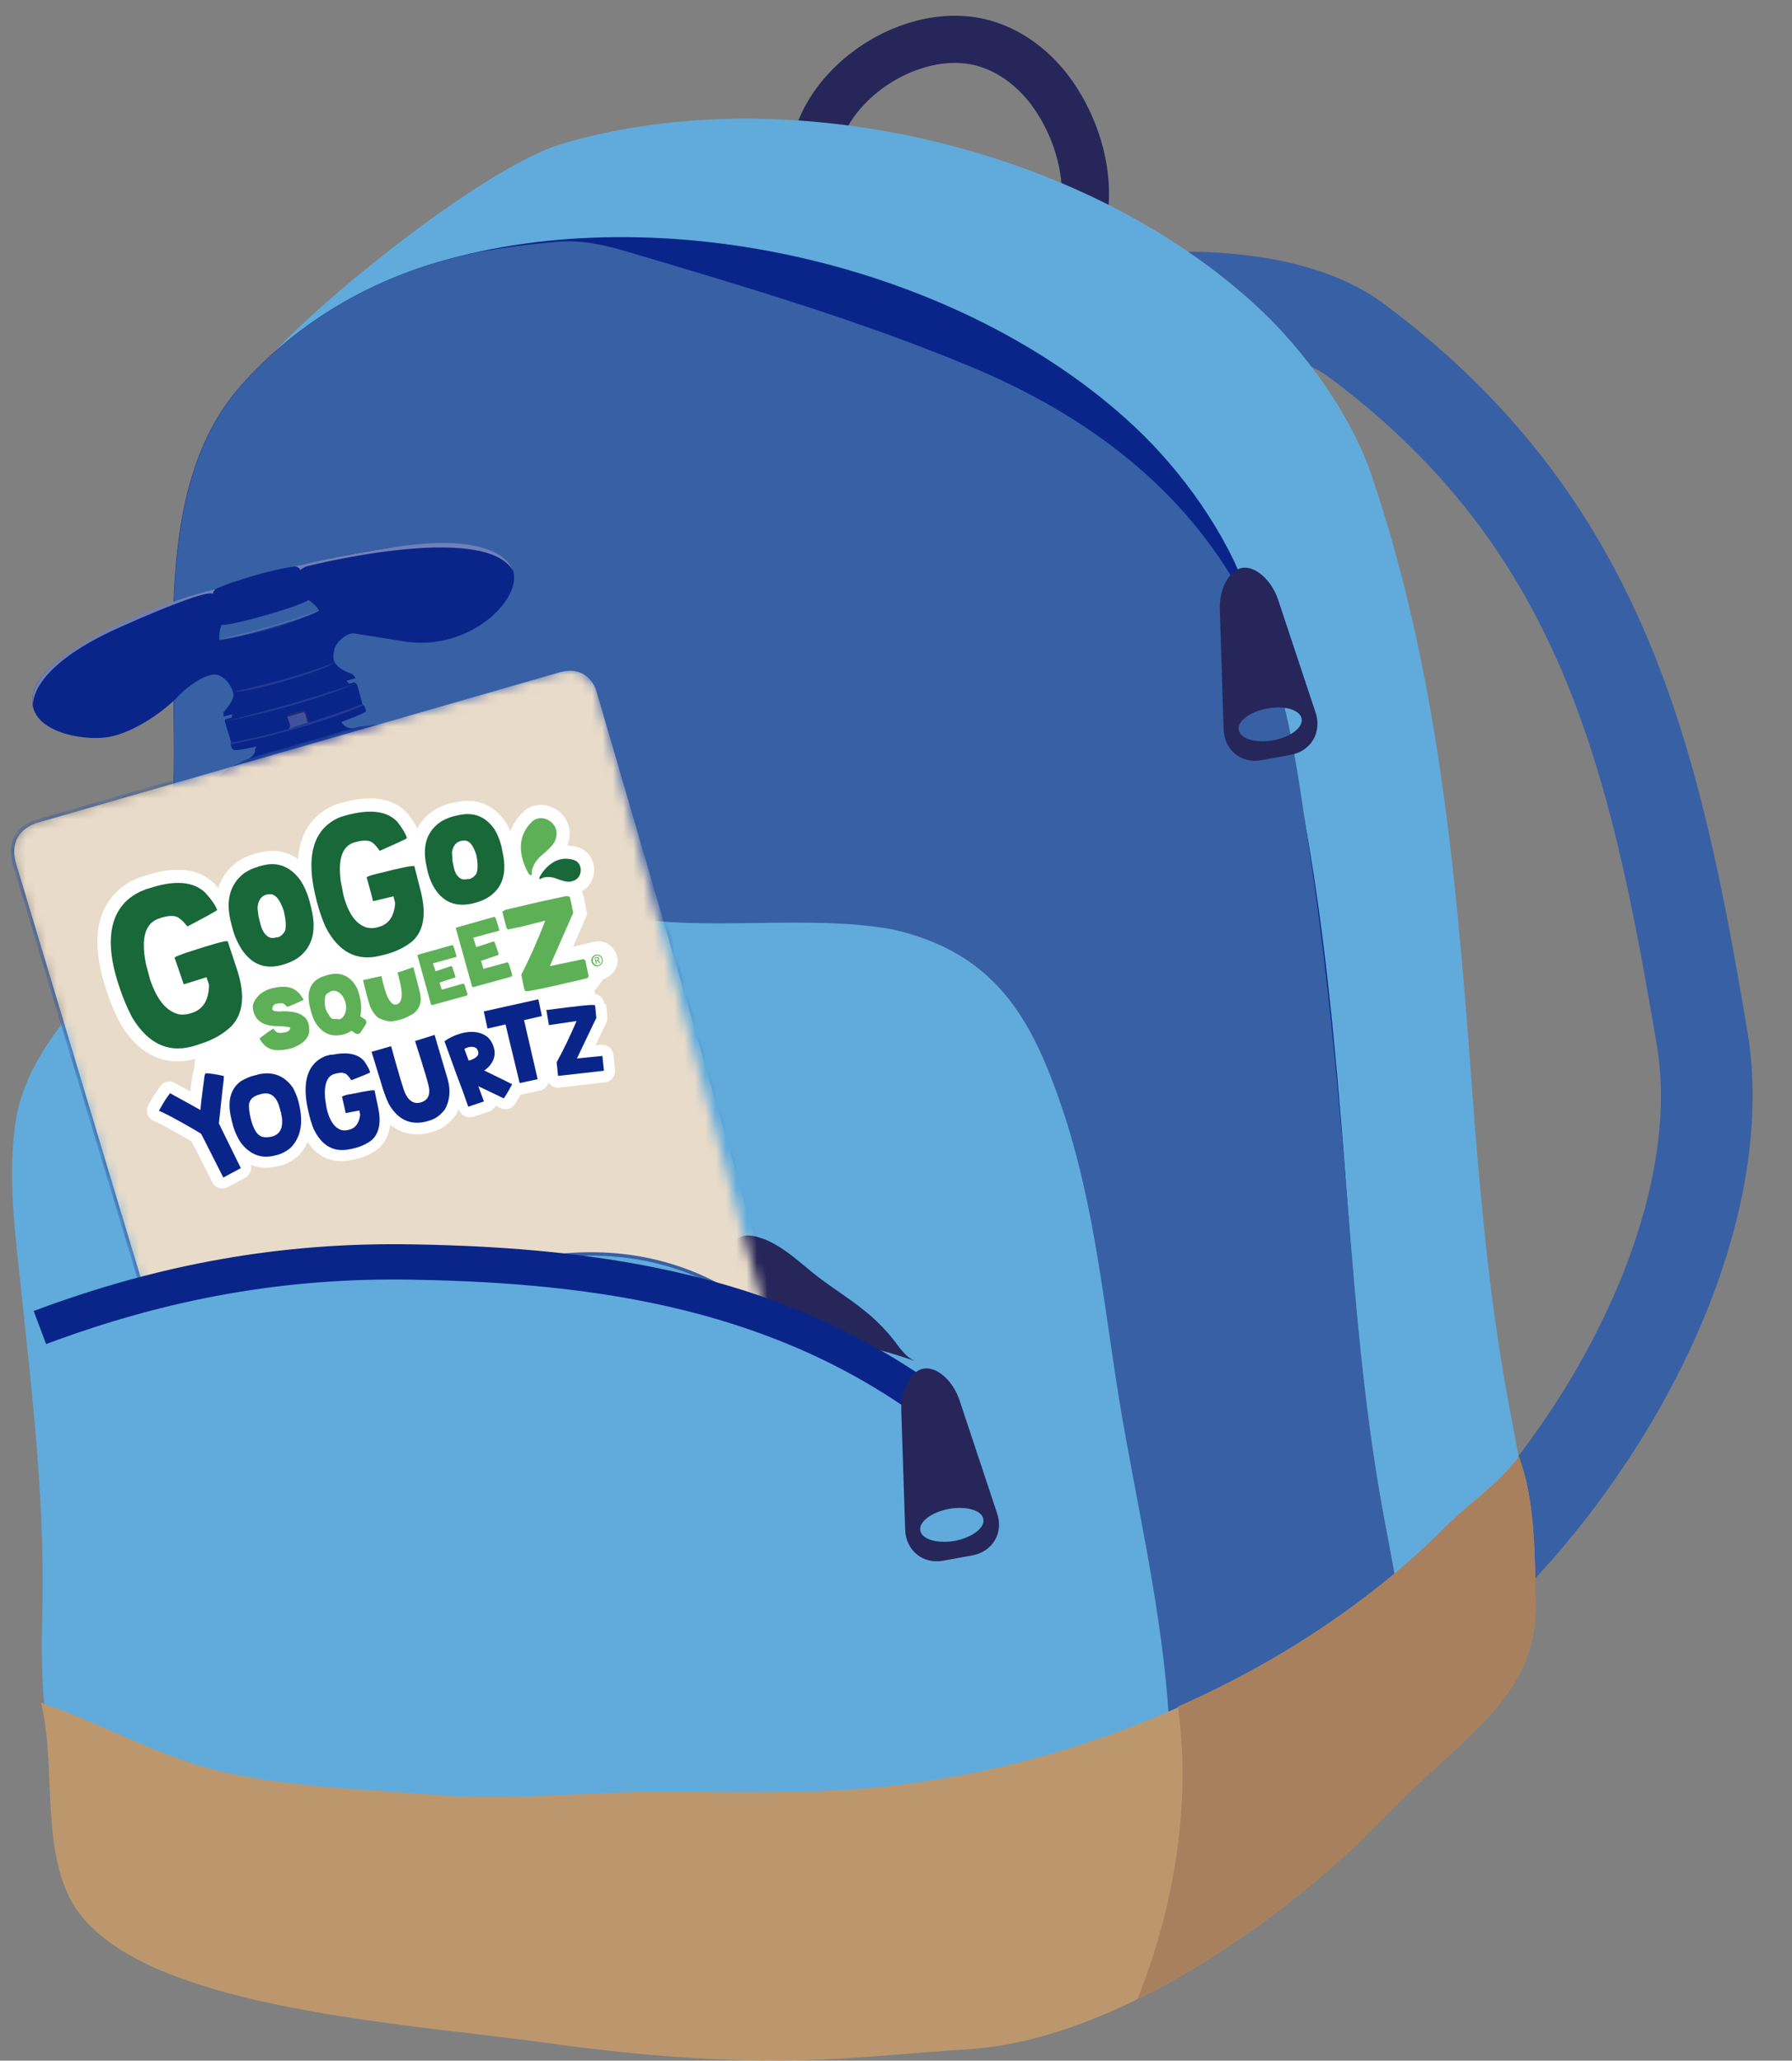
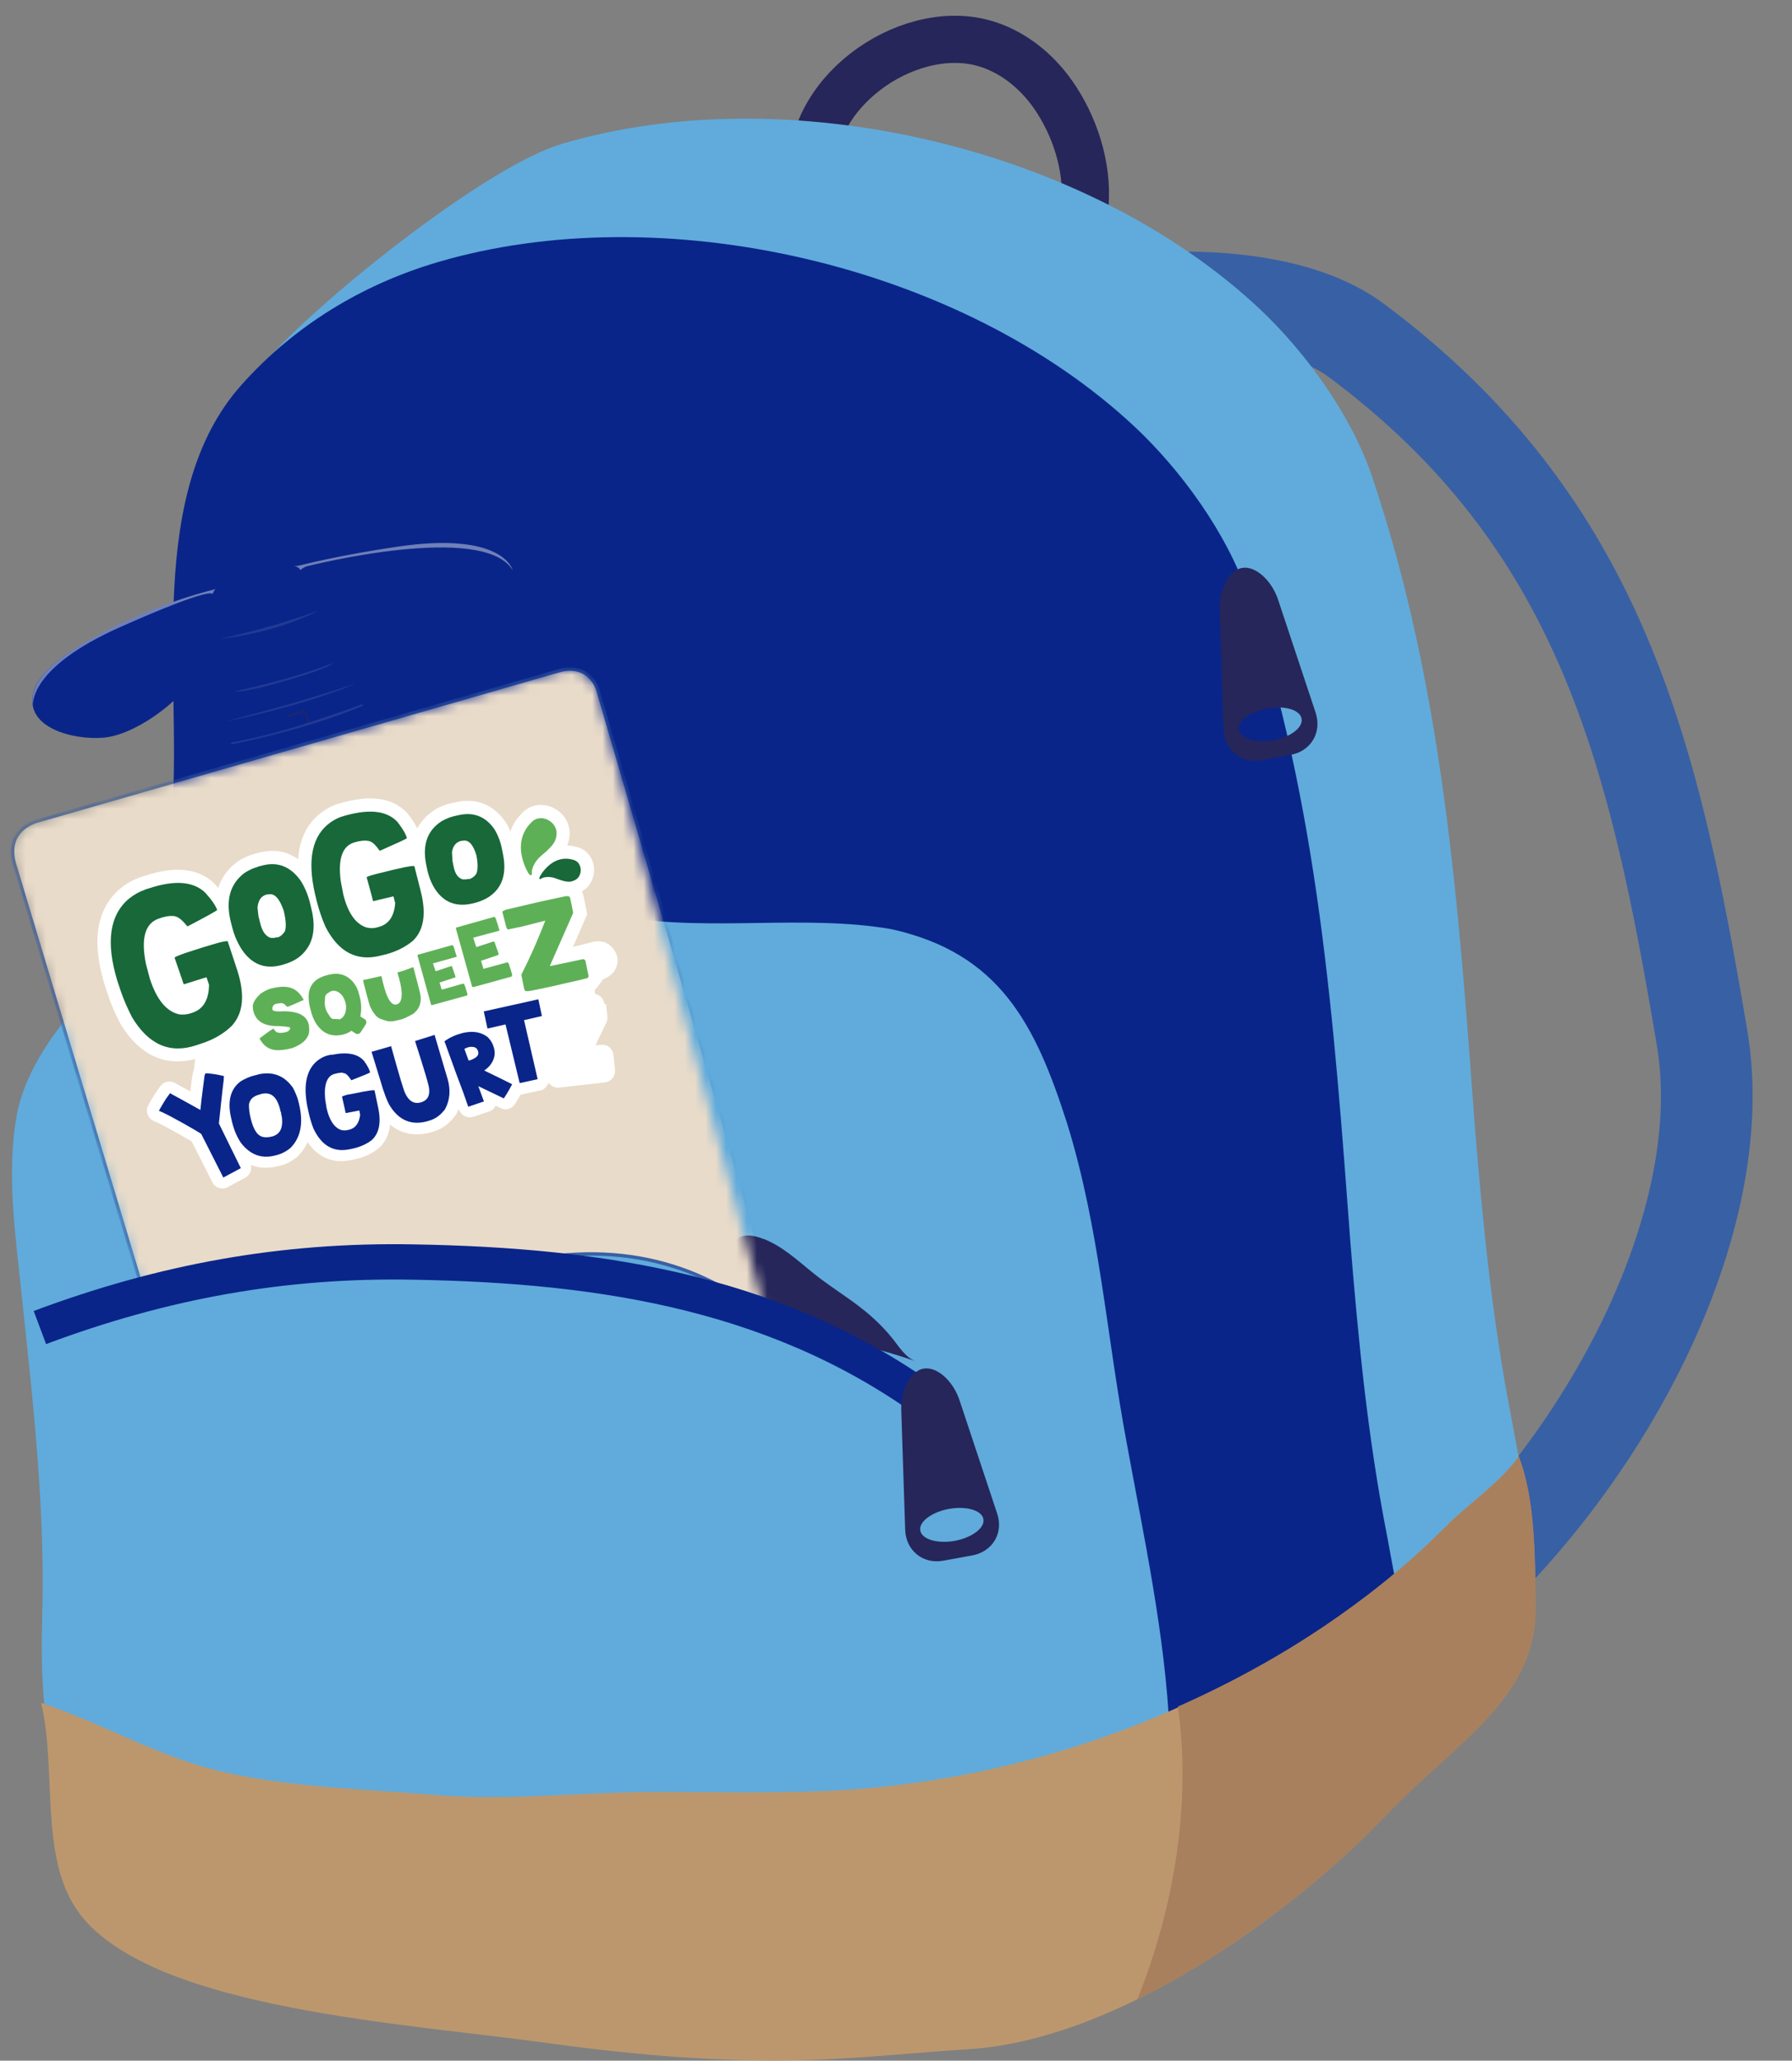
<svg xmlns="http://www.w3.org/2000/svg" width="174" height="200" viewBox="0 0 174 200" fill="none">
  <rect x="0" y="0" width="174" height="200" fill="#808080" stroke="none" />
  <path d="M78.945 17.432C78.021 9.231 87.908 2.142 95.435 4.167C98.208 4.914 100.602 6.823 102.252 9.181C104.365 12.202 105.636 16.137 105.356 19.839" stroke="#26265A" stroke-width="4.58" />
  <path d="M87.462 35.494C101.278 28.14 122.671 26.33 131.716 33.054C155.618 50.851 160.669 73.446 165.274 100.772C168.262 118.536 156.047 142.143 139.177 156.553" stroke="#3860A5" stroke-width="8.9" />
  <path d="M122.292 182.087C120.162 183.016 117.967 183.78 115.689 184.394C106.082 186.918 96.013 186.503 86.159 186.636C77.113 186.752 67.968 187.283 59.022 185.39C40.633 181.522 40.832 152.237 37.662 137.727C35.797 129.211 33.783 120.627 32.446 111.995C30.135 97.136 27.775 82.079 28.798 67.071C29.706 54.237 16.913 45.024 26.256 34.581C31.39 28.837 47.253 16.12 54.565 13.962C76.255 7.537 105.306 14.095 122.242 29.916C126.749 34.133 131.205 40.276 133.219 46.236C140.135 66.722 141.605 87.69 143.189 109.106C143.965 118.685 144.889 127.999 146.705 137.362C147.828 143.455 149.561 151.457 148.95 157.699C148.356 163.609 143.024 167.909 138.848 171.412C133.747 175.695 128.317 179.514 122.292 182.12V182.087Z" fill="#60ABDC" />
  <path d="M110.242 193.592C108.113 194.521 105.917 195.302 103.623 195.899C94.016 198.423 83.947 198.008 74.092 198.124C65.047 198.24 55.902 198.771 46.939 196.879C28.567 193.011 28.765 163.742 25.579 149.232C23.698 140.699 21.7 132.116 20.363 123.5C18.069 108.641 15.692 93.584 16.732 78.559C17.623 65.726 14.107 47.813 23.45 37.354C28.584 31.593 35.17 27.609 42.482 25.45C64.189 19.042 93.24 25.583 110.159 41.404C114.666 45.621 119.139 51.764 121.153 57.724C128.053 78.21 129.522 99.178 131.123 120.594C131.899 130.157 132.807 139.487 134.639 148.834C135.745 154.927 137.478 162.929 136.867 169.171C136.289 175.081 130.958 179.381 126.798 182.867C121.698 187.167 116.25 190.969 110.225 193.592H110.242Z" fill="#0A2589" />
-   <path d="M120.723 57.99C114.979 47.265 105.388 40.276 94.543 35.71C83.764 31.178 72.127 27.758 60.952 24.438C58.773 23.79 56.512 23.276 54.251 23.458C50.19 23.79 46.228 24.338 42.514 25.434C35.202 27.592 28.632 31.576 23.482 37.337C14.14 47.796 17.639 65.709 16.764 78.542C15.724 93.567 18.101 108.625 20.396 123.483C21.733 132.099 23.73 140.699 25.612 149.216C28.797 163.725 28.599 192.994 46.971 196.862C55.918 198.755 65.062 198.224 74.108 198.107C83.963 197.991 94.032 198.39 103.639 195.883C105.916 195.285 108.112 194.505 110.258 193.575C116.266 190.952 121.713 187.15 126.83 182.851C130.99 179.364 136.322 175.048 136.899 169.154C137.527 162.895 135.777 154.893 134.671 148.801C132.839 139.437 131.931 130.124 131.155 120.561C130.115 107.645 129.042 94.845 127.061 82.029C125.889 74.425 125.081 67.004 121.73 59.982C121.4 59.301 121.07 58.62 120.706 57.973L120.723 57.99Z" fill="#3860A5" />
  <path d="M113.592 168.042C113.972 176.525 114.005 187.416 107.699 193.774C103.441 198.058 98.076 198.307 92.447 198.821C85.498 199.485 78.549 200.116 71.55 199.768C63.313 199.353 55.505 197.145 47.071 196.597C37.53 195.999 28.963 194.687 19.719 192.529C14.173 191.251 9.138 188.395 6.629 182.751C4.962 178.916 5.49 173.935 4.847 169.934C4.17 165.701 3.972 161.849 4.087 157.516C4.434 146.692 3.229 136.233 2.074 125.409C1.496 119.88 0.654 113.97 1.578 108.492C3.163 99.095 15.295 89.416 23.186 85.864C27.659 84.22 31.72 84.984 36.16 86.013C44.231 87.54 52.089 87.823 60.408 88.968C68.826 90.446 78.153 88.719 86.555 90.18C97.086 92.521 100.536 99.411 103.622 109.056C106.792 119.316 107.419 129.493 109.4 140.035C111.034 149 113.163 158.811 113.559 168.042H113.592Z" fill="#60ABDC" />
  <path d="M74.158 120.246C75.957 120.96 77.36 122.254 78.846 123.466C80.464 124.795 82.279 125.857 83.897 127.169C84.887 127.965 85.795 128.845 86.604 129.841C87.264 130.638 87.892 131.751 88.915 132.116C84.772 130.688 80.48 129.725 76.122 129.244C74.538 129.061 74.587 127.75 73.729 126.654C73.283 126.089 72.656 125.724 72.177 125.193C70.461 123.284 70.114 118.835 73.844 120.146C73.944 120.179 74.043 120.212 74.125 120.246H74.158Z" fill="#26265A" />
-   <path d="M24.769 72.649C24.769 72.649 24.951 73.429 23.68 73.827C23.68 73.827 21.814 74.691 21.303 75.305L21.567 76.235L38.206 71.437L37.859 70.441C37.859 70.441 36.984 70.076 34.392 70.656C34.392 70.656 33.551 70.906 33.089 69.959C33.056 69.926 33.056 69.909 33.039 69.86C32.56 68.83 25.628 70.74 24.802 72.632L24.769 72.649Z" fill="#0A2589" />
+   <path d="M24.769 72.649C24.769 72.649 24.951 73.429 23.68 73.827C23.68 73.827 21.814 74.691 21.303 75.305L21.567 76.235L38.206 71.437L37.859 70.441C37.859 70.441 36.984 70.076 34.392 70.656C33.056 69.926 33.056 69.909 33.039 69.86C32.56 68.83 25.628 70.74 24.802 72.632L24.769 72.649Z" fill="#0A2589" />
  <path d="M22.459 69.909C22.459 69.909 22.525 69.212 22.657 69.079C22.773 68.963 33.518 65.942 33.518 65.942C33.518 65.942 33.816 66.224 34.014 66.556L22.459 69.909Z" fill="#0A2589" />
  <path d="M34.41 66.24C34.41 66.24 34.641 66.307 34.674 66.49C34.757 66.622 35.202 68.399 35.202 68.399L35.351 68.465C35.351 68.465 35.565 68.913 35.516 69.063C35.516 69.063 34.542 69.76 29.243 71.304C23.928 72.831 22.971 72.798 22.971 72.798C22.971 72.798 22.674 72.848 22.542 72.665C22.426 72.483 22.393 72.217 22.393 72.217L22.442 72.034L21.848 70.076C21.848 70.076 21.733 69.843 22.03 69.76C22.03 69.76 26.024 68.747 28.203 68.1C30.399 67.469 34.41 66.207 34.41 66.207V66.24Z" fill="#0A2589" />
  <path d="M34.541 65.809L34.211 65.427C32.032 64.663 32.313 63.734 32.478 63.003C32.643 62.273 33.733 61.376 34.393 61.476C35.053 61.592 39.626 62.306 39.626 62.306C46.311 63.119 51.494 57.242 49.48 54.769C46.707 51.365 36.638 52.727 24.852 56.014C13.05 59.268 4.235 63.568 3.261 67.12C2.288 70.69 7.207 71.819 9.963 71.603C12.72 71.404 16.021 68.93 17.226 67.652C18.415 66.39 20.346 65.145 21.254 65.543C22.178 65.942 22.723 67.037 22.657 67.602C22.558 68.2 21.683 69.162 21.683 69.162L21.716 69.544C21.716 69.544 24.159 68.897 27.592 67.917L27.807 68.067L28.616 67.834L28.731 67.585C28.731 67.585 30.927 66.954 34.525 65.809H34.541Z" fill="#0A2589" />
  <path d="M28.78 54.985C28.78 54.985 29.094 55.234 29.144 55.333L29.952 58.222C29.952 58.222 30.712 58.737 30.976 59.268L32.412 64.514C32.412 64.514 31.669 64.863 27.542 66.041C23.449 67.203 22.756 67.22 22.756 67.22L21.319 62.123C21.319 62.123 21.204 61.459 21.501 60.629L20.659 57.674C20.659 57.674 20.725 57.392 20.874 57.226C20.874 57.226 21.419 56.827 24.555 55.898C27.707 54.985 28.78 54.985 28.78 54.985Z" fill="#0A2589" />
  <path d="M3.212 68.498C3.212 68.498 2.601 64.879 11.746 60.828C20.907 56.761 20.643 57.674 20.643 57.674C20.643 57.674 20.726 57.325 20.94 57.176C20.94 57.176 15.658 58.388 10.145 61.293C4.202 64.398 2.816 66.672 3.212 68.515V68.498Z" fill="#6F80B9" />
  <path d="M29.144 55.333C29.144 55.333 29.458 55.068 29.771 54.968C30.085 54.885 46.905 50.652 49.778 55.333C49.778 55.333 48.903 51.515 38.471 53.075C32.875 53.906 29.293 54.835 29.293 54.835C29.293 54.835 28.798 54.951 28.583 54.951C28.583 54.951 29.111 55.034 29.144 55.333Z" fill="#6F80B9" />
-   <path d="M21.485 60.646C21.485 60.646 22.029 60.795 25.776 59.716C29.441 58.67 29.953 58.239 29.953 58.239C29.953 58.239 30.745 58.737 30.976 59.284C30.976 59.284 30.266 59.766 26.14 60.961C22.194 62.107 21.303 62.123 21.303 62.123C21.303 62.123 21.204 61.542 21.485 60.679V60.646Z" fill="#3860A5" />
-   <path d="M28.038 70.74C28.038 70.74 28.22 70.474 28.17 70.358C28.137 70.242 27.923 69.627 27.923 69.627C27.923 69.627 27.807 69.461 28.022 69.395C28.236 69.345 29.458 68.98 29.458 68.98C29.458 68.98 29.623 68.913 29.705 69.146C29.804 69.395 29.904 69.893 29.904 69.893C29.904 69.893 30.019 70.092 30.168 70.042L28.038 70.74Z" fill="#40539A" />
  <path d="M29.903 69.909C29.903 69.909 29.804 69.411 29.705 69.162C29.622 68.93 29.457 68.996 29.457 68.996C29.457 68.996 28.235 69.362 28.021 69.411C27.905 69.445 27.905 69.511 27.922 69.561H27.971C28.186 69.478 29.407 69.129 29.407 69.129C29.407 69.129 29.573 69.063 29.639 69.295C29.721 69.528 29.837 70.026 29.837 70.026C29.837 70.026 29.886 70.075 29.936 70.125L30.167 70.042C30.018 70.092 29.903 69.893 29.903 69.893V69.909ZM28.037 70.74C28.037 70.74 28.037 70.74 28.054 70.723H28.037V70.74Z" fill="#27275D" />
  <path opacity="0.1" d="M22.459 72.068C22.459 72.068 25.331 71.586 29.127 70.407C32.924 69.212 35.185 68.332 35.185 68.332V68.415L35.301 68.465C35.301 68.465 32.99 69.494 29.111 70.623C25.215 71.736 22.409 72.25 22.409 72.25L22.475 72.084L22.459 72.068Z" fill="white" />
  <path opacity="0.1" d="M21.864 70.026C21.864 70.026 24.869 69.461 28.582 68.399C32.296 67.336 34.525 66.357 34.525 66.357C34.525 66.357 30.943 67.519 28.368 68.266C25.809 68.996 21.864 70.026 21.864 70.026Z" fill="white" />
  <path opacity="0.1" d="M21.436 62.007C21.436 62.007 24.638 61.243 26.371 60.745C28.137 60.247 30.943 59.268 30.943 59.268C30.943 59.268 29.029 60.264 26.421 61.011C23.796 61.758 21.419 62.007 21.419 62.007H21.436Z" fill="white" />
  <path opacity="0.1" d="M22.739 67.104C22.739 67.104 24.786 66.705 27.708 65.875C30.613 65.045 32.363 64.348 32.363 64.348C32.363 64.348 32.066 64.829 27.724 66.075C23.399 67.336 22.739 67.104 22.739 67.104Z" fill="white" />
  <mask id="mask0_3010_2836" style="mask-type:luminance" maskUnits="userSpaceOnUse" x="1" y="64" width="76" height="91">
    <path d="M1.463 84.27L22.046 152.635C22.046 152.635 22.393 155.458 26.272 154.362C30.168 153.266 74.488 140.549 74.488 140.549C74.488 140.549 77.872 139.852 76.634 136.034C75.412 132.232 57.981 66.938 57.981 66.938C57.981 66.938 57.189 64.298 54.201 65.161C51.214 66.041 3.807 79.671 3.807 79.671C3.807 79.671 0.142 80.402 1.479 84.287L1.463 84.27Z" fill="white" />
  </mask>
  <g mask="url(#mask0_3010_2836)">
    <path d="M37.48 122.703C42.465 121.408 46.988 121.458 51.065 122.354C61.596 120.212 70.229 123.5 76.155 129.592C69.123 104.723 58.031 66.904 58.031 66.904C58.031 66.904 57.222 64.248 54.234 65.112C51.247 65.975 3.84 79.621 3.84 79.621C3.84 79.621 0.175 80.335 1.512 84.22L13.909 125.409C15.493 124.711 17.111 124.031 18.943 123.566C24.77 122.055 29.953 122.387 34.526 123.782C35.516 123.417 36.407 122.968 37.48 122.703Z" fill="#E9DBC9" stroke="#3860A5" stroke-width="0.33" stroke-miterlimit="10" />
  </g>
  <path d="M3.873 128.845C15.84 124.363 27.511 122.254 40.105 122.487C58.609 122.802 76.172 125.492 91.292 136.93" stroke="#0A2589" stroke-width="3.43" />
  <path d="M87.891 148.468C87.957 150.477 89.608 151.839 91.589 151.473L94.411 150.959C96.392 150.594 97.482 148.751 96.805 146.842L93.157 135.868C92.513 133.975 90.962 132.614 89.674 132.83C88.436 133.046 87.429 134.888 87.512 136.897L87.891 148.452V148.468ZM89.36 148.552C89.195 147.705 90.45 146.759 92.15 146.443C93.85 146.144 95.352 146.593 95.484 147.439C95.649 148.286 94.378 149.232 92.711 149.548C90.995 149.846 89.509 149.398 89.36 148.552Z" fill="#26265A" />
  <path d="M118.808 70.773C118.874 72.798 120.509 74.143 122.506 73.778L125.312 73.263C127.293 72.914 128.382 71.072 127.738 69.146L124.09 58.172C123.447 56.28 121.879 54.902 120.608 55.117C119.353 55.333 118.346 57.193 118.445 59.202L118.808 70.756V70.773ZM120.277 70.872C120.112 70.009 121.367 69.063 123.051 68.764C124.751 68.449 126.236 68.897 126.385 69.76C126.533 70.623 125.279 71.553 123.628 71.852C121.912 72.151 120.426 71.703 120.277 70.856" fill="#26265A" />
  <path d="M4.005 165.269C9.947 167.262 15.526 170.582 21.667 171.976C28.253 173.487 35.384 173.637 42.119 174.201C49.101 174.799 56.001 173.969 62.983 173.919C68.579 173.902 74.158 174.052 79.77 173.836C98.736 173.105 117.653 166.398 132.839 154.777C135.497 152.752 137.989 150.56 140.35 148.186C142.561 145.945 145.615 143.936 147.464 141.38C149.082 145.613 149.032 151.224 149.098 155.823C149.214 164.921 141.439 168.972 134.572 176.177C125.213 186.005 108.393 198.008 94.032 198.888C88.486 199.236 83.27 199.834 77.723 199.95C70.526 200.116 62.752 199.618 52.93 198.257C39.213 196.364 15.675 195.02 8.131 186.237C3.609 180.958 5.622 172.043 3.988 165.253" fill="#BC976D" />
  <path d="M147.464 141.38C145.599 143.953 142.561 145.962 140.349 148.186C137.989 150.56 135.48 152.752 132.839 154.777C127.161 159.127 120.921 162.729 114.368 165.635C115.689 174.915 114.038 185.075 110.439 194.04C119.749 189.458 128.712 182.352 134.589 176.177C141.455 168.972 149.23 164.921 149.114 155.823C149.048 151.224 149.098 145.596 147.48 141.38H147.464Z" fill="#A8805D" />
  <path d="M59.715 94.131C59.401 94.746 58.543 95.061 58.543 95.061L57.965 95.858C57.883 95.974 57.751 96.074 57.602 96.107L56.579 96.373L54.647 96.804C53.558 97.053 52.766 97.219 52.221 97.319C51.792 97.402 51.495 97.468 51.214 97.468C50.273 97.468 49.811 96.854 49.679 96.306L49.629 96.107L46.642 96.937L46.163 97.717L45.618 97.867L41.822 98.913L41.541 98.78C41.359 99.012 41.161 99.228 40.914 99.411L40.815 99.494L40.699 99.543C40.6 99.593 40.518 99.643 40.419 99.693C40.154 99.826 39.841 99.992 39.478 100.125H39.412L39.346 100.158C39.263 100.174 38.009 100.39 37.976 100.39H37.893H37.81C37.678 100.39 37.315 100.39 36.589 100.091C36.589 100.091 36.589 100.108 36.572 100.125L36.11 100.838C35.995 101.021 35.846 101.17 35.681 101.303C35.516 101.436 35.318 101.519 35.103 101.569C34.757 101.652 34.394 101.635 34.08 101.486C33.948 101.536 33.799 101.585 33.651 101.619H33.601C32.611 101.868 31.703 101.751 30.944 101.303C30.399 102.183 29.409 102.665 28.88 102.88L28.798 102.914H28.699L28.303 103.03L28.022 103.08C27.312 103.196 25.447 103.528 24.226 101.602L24.193 101.569L23.582 100.423C23.582 100.423 23.631 100.174 23.4 100.423L23.351 100.473C22.459 101.336 21.304 102.017 19.95 102.465L19.406 102.648C19.241 102.698 19.059 102.764 18.877 102.797C16.732 103.345 13.925 103.063 11.681 99.344L11.648 99.278C11.152 98.315 10.74 97.369 10.443 96.439L10.145 95.526C8.858 91.276 9.386 88.138 11.714 86.212C12.308 85.731 12.952 85.366 13.645 85.133L14.074 85C17.012 84.021 19.274 84.27 20.792 85.731L20.858 85.797C20.974 85.93 21.089 86.046 21.188 86.179C21.568 85 22.294 84.204 23.004 83.672L23.037 83.639L23.087 83.606C23.648 83.257 24.209 83.008 24.737 82.859L25.216 82.743C26.256 82.477 27.626 82.444 28.947 83.39C29.078 81.365 29.871 79.821 31.323 78.775C31.901 78.376 32.495 78.078 33.139 77.928L33.519 77.829C36.226 77.131 38.256 77.513 39.544 78.924L39.61 78.991C40.022 79.522 40.319 79.987 40.518 80.402C40.963 79.555 41.624 78.974 42.251 78.576H42.284L42.317 78.526C42.779 78.277 43.258 78.078 43.703 77.978C43.786 77.961 43.852 77.945 43.934 77.928L44.397 77.829C46.311 77.447 47.929 78.111 49.068 79.754V79.787L49.118 79.821C49.283 80.103 49.431 80.385 49.563 80.684C49.794 80.02 50.191 79.372 50.834 78.775C51.66 78.011 52.865 77.912 53.888 78.493C54.944 79.09 55.489 80.236 55.258 81.415V81.464C55.209 81.68 55.159 81.863 55.077 82.062C55.407 82.062 55.77 82.128 56.149 82.245C57.057 82.527 57.684 83.407 57.684 84.419C57.684 85.316 57.222 86.113 56.496 86.511C56.546 86.627 56.595 86.744 56.628 86.86L56.81 87.657L57.008 88.752L55.588 92.006L56.909 91.741C57.09 91.608 57.321 91.492 57.553 91.425C58.526 91.176 59.385 91.608 59.797 92.504C59.946 92.82 60.127 93.351 59.731 94.115L59.715 94.131Z" fill="white" />
  <path d="M57.867 98.796L23.153 109.006L18.531 107.081L19.109 101.054L57.553 91.425L57.867 98.796Z" fill="white" />
  <path d="M58.84 97.435L58.972 98.647C58.988 98.846 58.972 99.062 58.873 99.245L57.816 101.453L58.361 101.403C58.972 101.336 59.5 101.785 59.566 102.399L59.715 103.843C59.764 104.391 59.417 104.889 58.889 105.022C58.84 105.022 58.79 105.039 58.741 105.055L54.3 105.553C53.871 105.603 53.492 105.404 53.261 105.072C53.227 105.171 53.194 105.271 53.128 105.354C52.98 105.586 52.749 105.769 52.468 105.835H52.435L50.685 106.217C50.636 106.217 50.603 106.234 50.553 106.234C50.289 106.715 50.075 107.014 50.058 107.064L49.976 107.18C49.827 107.413 49.596 107.562 49.348 107.628C49.101 107.695 48.837 107.662 48.606 107.545L48.127 107.313C47.995 107.579 47.764 107.794 47.483 107.877L45.965 108.392C45.965 108.392 45.915 108.392 45.882 108.409C45.337 108.542 44.776 108.259 44.578 107.711L44.545 107.628C44.479 107.811 44.396 107.977 44.297 108.143C44.264 108.193 44.231 108.243 44.198 108.293C43.604 109.073 42.894 109.587 42.102 109.82L41.871 109.886C41.871 109.886 41.755 109.919 41.689 109.936C40.237 110.301 38.933 110.019 37.876 109.156C37.761 110.318 37.233 111.048 36.721 111.48C36.721 111.48 36.688 111.513 36.671 111.513C36.16 111.912 35.565 112.211 34.889 112.41C34.823 112.426 34.757 112.443 34.674 112.46C34.592 112.476 34.492 112.509 34.41 112.526L34.08 112.592C32.33 112.958 30.878 112.343 29.871 110.849C29.607 111.414 29.276 111.862 28.93 112.211C28.897 112.244 28.88 112.26 28.847 112.277C28.369 112.675 27.857 112.958 27.312 113.107C27.262 113.107 27.23 113.14 27.18 113.14L26.866 113.207C25.975 113.422 25.133 113.373 24.357 113.057C24.473 113.539 24.258 114.053 23.813 114.302L22.113 115.215C22.113 115.215 21.947 115.298 21.865 115.315C21.667 115.365 21.469 115.365 21.271 115.298C20.99 115.215 20.759 115.016 20.627 114.751L18.613 110.783C17.936 110.368 15.889 109.222 15.229 108.923L14.916 108.791C14.635 108.658 14.42 108.425 14.321 108.127C14.222 107.828 14.255 107.512 14.42 107.23L14.585 106.931C14.85 106.466 15.13 106.035 15.411 105.636L15.576 105.42C15.724 105.205 15.956 105.055 16.187 105.005C16.451 104.939 16.731 104.972 16.979 105.105L17.21 105.238C17.21 105.238 17.804 105.57 18.481 105.935C18.58 105.039 18.712 104.076 18.795 103.893L18.877 103.694C19.009 103.378 19.29 103.146 19.62 103.063C19.735 103.03 19.868 103.013 20 103.03H20.214C20.66 103.096 21.139 103.179 21.617 103.279L21.898 103.345C22.277 103.428 22.558 103.677 22.69 104.009C22.707 104.009 22.723 103.993 22.74 103.976C23.251 103.661 23.78 103.445 24.308 103.312L24.654 103.229C26.223 102.847 27.609 103.229 28.666 104.242C28.913 103.312 29.408 102.465 30.316 101.868C30.696 101.619 31.092 101.453 31.488 101.353C31.538 101.353 31.587 101.336 31.637 101.32L31.884 101.27C32.99 101.038 33.931 101.054 34.691 101.303C34.691 101.27 34.724 101.237 34.724 101.22C34.872 100.955 35.103 100.772 35.384 100.689L37.414 100.108C37.678 100.042 37.975 100.075 38.223 100.208C38.471 100.357 39.527 99.676 39.808 99.593L41.821 98.962C41.821 98.962 41.854 98.962 41.887 98.946C42.151 98.879 42.432 98.913 42.68 99.045C42.944 99.195 43.142 99.427 43.208 99.71C43.356 99.643 43.522 99.56 43.72 99.477C43.72 99.477 43.753 99.477 43.769 99.46L43.984 99.377C44.198 99.294 44.413 99.228 44.611 99.178C45.073 99.062 45.502 99.012 45.882 99.029L45.75 98.415C45.618 97.834 45.981 97.252 46.559 97.12L46.658 97.103L51.89 95.957C52.171 95.891 52.468 95.957 52.716 96.107C52.963 96.273 53.128 96.522 53.194 96.804L53.227 96.92C53.541 96.887 54.102 96.804 55.109 96.671C56.331 96.522 56.892 96.439 57.222 96.422C58.444 96.339 58.658 97.203 58.691 97.468L58.84 97.435Z" fill="white" />
  <path d="M54.366 95.559C53.31 95.791 52.517 95.974 51.973 96.074C51.246 96.223 50.966 96.273 50.916 96.04L50.867 95.841L50.619 94.596L50.652 94.53C51.428 93.019 52.204 91.276 52.947 89.35L50.735 89.914L49.299 90.213L49.167 90.014L48.77 88.47L49.068 88.304L51.395 87.756L52.617 87.474L54.944 86.976H54.961C55.043 86.976 55.307 86.943 55.357 87.142L55.522 87.906L55.654 88.603L53.392 93.749H53.475L56.644 93.085L56.826 93.185L56.875 93.401L57.156 94.762L57.04 94.928L56.248 95.127L54.333 95.559H54.366Z" fill="#5EB057" />
  <path d="M40.187 94.015C40.187 94.015 40.154 93.932 40.121 93.866C39.544 94.082 39.164 94.231 38.586 94.38C38.685 94.762 39.527 97.219 38.504 97.485C37.579 97.717 37.15 95.127 37.035 94.729C36.407 94.878 35.879 94.978 35.252 95.127C35.252 95.244 35.863 97.535 35.929 97.668C36.127 98.116 36.49 98.697 36.886 98.863C36.886 98.863 37.497 99.112 37.827 99.128C37.975 99.128 38.124 99.128 38.273 99.095C38.537 99.045 38.801 98.979 39.048 98.913C39.428 98.78 39.791 98.564 40.121 98.398C40.765 97.9 40.996 97.203 40.765 96.29C40.765 96.24 40.171 94.015 40.171 94.015" fill="#5EB057" />
  <path d="M45.272 96.638L41.954 97.551L41.838 97.501V97.435L40.534 92.737L40.6 92.637H40.666L43.852 91.741C43.984 91.707 44.034 91.807 44.1 92.04C44.149 92.189 44.215 92.421 44.314 92.737L44.347 92.853L44.199 92.903L42.036 93.501L42.3 94.264L43.803 93.766L43.918 93.816V93.882L44.232 94.795L44.166 94.895H44.1L42.68 95.36L42.878 96.024H42.994L44.925 95.476C45.057 95.443 45.09 95.543 45.172 95.775C45.222 95.924 45.288 96.157 45.387 96.472V96.522L45.338 96.638H45.272Z" fill="#5EB057" />
  <path d="M49.629 94.795L45.948 95.808L45.816 95.742V95.675L44.265 90.114L44.331 89.998H44.397L47.929 89.001C48.078 88.952 48.127 89.084 48.21 89.367C48.276 89.549 48.358 89.831 48.457 90.18L48.507 90.313L48.342 90.363L45.948 91.01L46.245 91.923L47.913 91.375L48.045 91.442V91.508L48.424 92.587L48.342 92.72H48.276L46.708 93.251L46.939 94.032L47.054 93.999L49.2 93.417C49.349 93.368 49.398 93.484 49.481 93.783C49.547 93.965 49.629 94.231 49.728 94.596V94.662L49.679 94.779H49.596L49.629 94.795Z" fill="#5EB057" />
  <path d="M35.4 98.912L34.988 98.647C35.103 98.066 35.103 97.435 34.938 96.771L34.872 96.522C34.773 96.09 34.592 95.692 34.311 95.343C33.7 94.613 32.908 94.364 31.951 94.596L31.753 94.646C31.29 94.762 30.894 94.945 30.597 95.21C29.986 95.758 29.821 96.605 30.085 97.717L30.151 97.983C30.283 98.531 30.465 99.012 30.729 99.394C31.356 100.324 32.215 100.672 33.321 100.407C33.618 100.34 33.882 100.207 34.129 100.041L34.526 100.307C34.691 100.407 34.922 100.357 35.037 100.158L35.499 99.444C35.615 99.261 35.582 99.029 35.417 98.912M32.908 98.896C32.776 98.929 32.644 98.912 32.512 98.896C32.396 98.896 32.314 98.896 32.314 98.896C32.165 98.846 32.05 98.713 31.934 98.498C31.785 98.298 31.653 98.066 31.587 97.784C31.521 97.518 31.521 97.269 31.554 97.053C31.554 96.97 31.554 96.887 31.554 96.821C31.587 96.588 31.703 96.439 31.918 96.339C32.017 96.256 32.116 96.207 32.231 96.173C32.429 96.124 32.627 96.173 32.825 96.273C32.908 96.323 33.007 96.389 33.106 96.489C33.304 96.688 33.469 96.987 33.552 97.335C33.733 98.099 33.436 98.829 32.891 98.962" fill="#5EB057" />
  <path d="M28.039 101.801L27.791 101.851C26.751 102.034 25.909 101.951 25.282 100.938L25.2 100.789L25.282 100.722C25.86 100.274 26.24 100.008 26.454 99.892L26.553 99.826L26.619 99.925C26.817 100.224 27.048 100.307 27.593 100.208C27.676 100.208 27.742 100.174 27.808 100.158C27.973 100.108 28.154 99.992 28.171 99.809L28.138 99.71C28.138 99.71 27.808 99.593 26.603 99.577C25.398 99.494 24.721 98.946 24.556 97.9V97.817C24.49 97.435 24.721 96.987 25.282 96.456C25.596 96.24 25.876 96.09 26.157 95.991C26.289 95.941 26.421 95.908 26.537 95.891L26.784 95.841C28.072 95.609 28.864 95.941 29.425 96.937L29.491 97.053L29.359 97.103C28.683 97.402 28.253 97.601 28.055 97.668C28.006 97.684 27.956 97.701 27.94 97.701H27.874L27.824 97.668C27.61 97.418 27.445 97.319 27.147 97.369L26.85 97.418C26.85 97.418 26.784 97.418 26.768 97.435C26.537 97.518 26.438 97.734 26.454 97.85V97.999C26.487 98.116 26.784 98.199 27.527 98.149C29.029 98.149 29.871 98.614 30.003 99.577V99.676C30.152 100.573 29.607 101.253 28.385 101.718L28.039 101.801Z" fill="#5EB057" />
  <path d="M14.057 86.345L14.486 86.212C16.962 85.399 18.778 85.532 19.933 86.644C20.561 87.341 20.94 87.906 21.089 88.321C20.94 88.454 19.983 88.985 18.2 89.915C17.557 89.134 17.177 88.885 16.715 88.902C16.632 88.902 16.368 88.869 15.774 89.035L15.427 89.151C14.09 89.599 13.661 91.06 14.173 93.567L14.552 94.995C15.213 97.02 16.154 98.165 17.392 98.448C17.755 98.498 18.101 98.464 18.398 98.381L18.663 98.298C19.735 97.95 20.28 97.037 20.297 95.576L20.049 94.845L17.87 95.526L17.821 95.493L17.639 94.945L16.946 92.936C17.078 92.836 17.408 92.704 17.92 92.521L18.068 92.471C20.594 91.641 21.947 91.259 22.112 91.359L23.02 94.115C23.813 96.538 23.631 98.348 22.492 99.577C21.716 100.324 20.759 100.888 19.587 101.27L19.042 101.453C16.484 102.299 14.404 101.386 12.803 98.697C12.341 97.784 11.961 96.904 11.68 96.057L11.383 95.161C10.261 91.442 10.64 88.786 12.539 87.208C13.017 86.827 13.512 86.544 14.057 86.362" fill="#18683A" />
  <path d="M25.051 84.104L25.529 83.988C26.982 83.623 28.203 84.104 29.177 85.449C29.59 86.096 29.887 86.81 30.085 87.574L30.217 88.122C30.746 90.213 30.382 91.757 29.144 92.803C28.666 93.202 28.038 93.484 27.263 93.683C25.711 94.082 24.456 93.584 23.499 92.189C23.07 91.525 22.74 90.794 22.542 89.981L22.426 89.533C21.881 87.391 22.327 85.781 23.747 84.718C24.192 84.436 24.622 84.237 25.034 84.137M25.1 88.935L25.282 89.665C25.48 90.429 25.81 90.877 26.289 91.027H26.652L26.866 90.96L26.916 90.994C27.213 90.911 27.461 90.711 27.675 90.363C27.807 89.915 27.758 89.251 27.543 88.371C27.131 87.175 26.635 86.661 26.041 86.81H25.926C25.364 86.943 25.067 87.374 25.001 88.105L25.1 88.952V88.935Z" fill="#18683A" />
  <path d="M44.182 79.19L44.644 79.09C46.047 78.808 47.17 79.273 48.012 80.485C48.358 81.066 48.606 81.713 48.738 82.394L48.837 82.892C49.217 84.751 48.788 86.129 47.55 86.993C47.071 87.325 46.46 87.574 45.717 87.723C44.215 88.022 43.06 87.54 42.234 86.279C41.855 85.681 41.607 85.017 41.459 84.287L41.376 83.888C40.996 81.962 41.508 80.568 42.928 79.671C43.373 79.439 43.786 79.273 44.182 79.19ZM43.918 83.473L44.05 84.121C44.182 84.801 44.479 85.216 44.925 85.349H45.272L45.47 85.299L45.503 85.332C45.8 85.266 46.047 85.1 46.262 84.785C46.41 84.386 46.41 83.805 46.262 83.025C45.948 81.962 45.503 81.481 44.941 81.597H44.842C44.314 81.697 43.984 82.062 43.885 82.709L43.934 83.473H43.918Z" fill="#18683A" />
  <path d="M33.453 79.173L33.832 79.074C36.061 78.509 37.645 78.742 38.603 79.787C39.114 80.452 39.412 80.966 39.511 81.348C39.379 81.464 38.487 81.863 36.87 82.577C36.341 81.846 36.061 81.614 35.615 81.597C35.549 81.597 35.318 81.547 34.773 81.663L34.46 81.746C33.255 82.062 32.792 83.324 33.09 85.548L33.337 86.827C33.799 88.653 34.559 89.715 35.632 90.031C35.962 90.097 36.259 90.097 36.523 90.031L36.77 89.964C37.728 89.715 38.273 88.952 38.372 87.657L38.207 86.993L36.259 87.457L36.209 87.424L36.094 86.943L35.599 85.133C35.731 85.05 36.028 84.951 36.49 84.834L36.622 84.801C38.9 84.22 40.105 83.971 40.237 84.071L40.864 86.544C41.409 88.719 41.145 90.313 40.072 91.326C39.346 91.923 38.454 92.372 37.414 92.637L36.936 92.753C34.641 93.335 32.858 92.405 31.604 89.948C31.241 89.118 30.977 88.321 30.779 87.557L30.581 86.744C29.821 83.39 30.317 81.082 32.083 79.821C32.528 79.505 32.99 79.29 33.469 79.173" fill="#18683A" />
  <path d="M52.403 85.133C52.403 85.133 52.403 85.117 52.403 85.1C52.403 85.1 53.575 82.776 55.737 83.473C56.595 83.739 56.628 85.166 55.687 85.482C55.407 85.581 55.159 85.714 53.954 85.249C53.294 85 52.7 85.15 52.535 85.283C52.535 85.283 52.535 85.283 52.518 85.299C52.518 85.299 52.452 85.332 52.419 85.316C52.353 85.316 52.353 85.2 52.403 85.117" fill="#18683A" />
  <path d="M51.346 84.818C51.346 84.818 51.329 84.801 51.329 84.784C51.329 84.784 49.414 81.829 51.692 79.721C52.6 78.891 54.284 79.821 54.02 81.149C53.937 81.547 53.92 81.929 52.567 83.041C51.824 83.656 51.593 84.453 51.643 84.751C51.643 84.751 51.643 84.768 51.643 84.784C51.643 84.834 51.643 84.884 51.593 84.917C51.544 84.984 51.428 84.917 51.346 84.801" fill="#5EB057" />
-   <path d="M57.85 92.67C58.147 92.587 58.444 92.77 58.51 93.085C58.592 93.384 58.411 93.683 58.114 93.766C57.817 93.849 57.52 93.666 57.437 93.351C57.354 93.052 57.536 92.753 57.833 92.67H57.85ZM57.883 92.753C57.651 92.82 57.503 93.069 57.569 93.318C57.635 93.567 57.883 93.733 58.114 93.666C58.361 93.6 58.493 93.351 58.427 93.102C58.361 92.853 58.114 92.687 57.883 92.753ZM57.965 93.55H57.866L57.718 92.969C57.767 92.953 57.817 92.936 57.883 92.903C57.965 92.886 58.031 92.886 58.081 92.903C58.114 92.919 58.147 92.953 58.163 93.019C58.18 93.102 58.147 93.152 58.081 93.202C58.081 93.202 58.18 93.235 58.213 93.335C58.246 93.434 58.279 93.467 58.295 93.467L58.196 93.501C58.196 93.501 58.147 93.434 58.114 93.351C58.081 93.285 58.031 93.268 57.965 93.285H57.899L57.965 93.567V93.55ZM57.883 93.218H57.949C57.949 93.218 58.081 93.135 58.064 93.052C58.064 93.002 57.998 92.953 57.883 92.986C57.85 92.986 57.833 92.986 57.817 93.002L57.866 93.202L57.883 93.218Z" fill="#5EB057" />
  <path d="M21.717 104.723L21.75 104.441L21.469 104.375C21.023 104.275 20.578 104.208 20.165 104.175H19.951L19.868 104.358C19.868 104.391 19.554 106.666 19.455 107.728C18.531 107.213 16.765 106.234 16.748 106.234L16.517 106.101L16.352 106.317C16.088 106.666 15.84 107.081 15.593 107.512L15.428 107.811L15.741 107.944C16.534 108.292 19.175 109.787 19.538 110.052L21.684 114.286L23.384 113.373L21.255 109.04C21.321 108.392 21.651 105.288 21.733 104.723H21.717Z" fill="#0A2589" />
  <path d="M25.002 104.308L24.721 104.375C24.275 104.474 23.83 104.673 23.384 104.939C22.377 105.669 22.063 106.881 22.443 108.508L22.526 108.874C22.724 109.687 23.021 110.384 23.417 110.949C24.292 112.061 25.365 112.476 26.652 112.161L26.916 112.094C26.916 112.094 26.999 112.078 27.032 112.061C27.428 111.945 27.808 111.729 28.187 111.43C29.194 110.434 29.475 109.006 29.046 107.197L28.98 106.915C28.881 106.5 28.699 106.068 28.451 105.586C27.61 104.375 26.454 103.943 25.002 104.292V104.308ZM27.296 107.96V108.11C27.378 108.376 27.412 108.674 27.395 109.006C27.362 109.704 27.048 110.119 26.438 110.301C26.405 110.301 26.388 110.301 26.355 110.318C25.992 110.401 25.678 110.401 25.431 110.318C24.952 110.168 24.589 109.571 24.341 108.542C24.209 108.01 24.16 107.545 24.176 107.18C24.259 106.715 24.556 106.417 25.117 106.251C25.15 106.251 25.2 106.234 25.233 106.217L25.398 106.167C26.306 105.952 26.9 106.45 27.197 107.678L27.247 107.894L27.279 107.96H27.296Z" fill="#0A2589" />
  <path d="M32.215 102.349L31.967 102.399C31.637 102.465 31.323 102.598 31.026 102.797C29.821 103.594 29.409 105.138 29.838 107.379L29.953 107.911C30.069 108.425 30.217 108.973 30.432 109.521C31.208 111.181 32.38 111.862 33.915 111.546L34.245 111.48C34.377 111.447 34.509 111.414 34.641 111.38C35.186 111.214 35.665 110.982 36.061 110.683C36.804 110.036 37.035 108.973 36.721 107.512L36.374 105.852V105.835C36.308 105.786 35.995 105.786 33.931 106.217H33.832C33.519 106.3 33.321 106.367 33.222 106.417H33.205L33.486 107.662L33.552 107.994L33.601 108.027L34.889 107.778L34.971 108.193C34.872 109.023 34.493 109.521 33.865 109.654L33.7 109.687C33.535 109.72 33.337 109.72 33.123 109.67C32.446 109.438 31.967 108.708 31.703 107.512L31.571 106.666C31.439 105.205 31.769 104.375 32.561 104.208L32.776 104.159C33.238 104.076 33.288 104.109 33.304 104.125V104.159H33.337C33.535 104.125 33.783 104.341 34.113 104.839H34.13C35.235 104.408 35.83 104.159 35.929 104.092V104.059C35.879 103.81 35.681 103.445 35.367 102.997C34.757 102.266 33.7 102.067 32.198 102.382L32.215 102.349Z" fill="#0A2589" />
  <path d="M42.201 100.44L40.303 101.038L40.352 101.204C40.352 101.204 41.359 104.308 41.607 105.337C41.722 105.835 41.706 106.234 41.524 106.533C41.343 106.832 41.013 106.964 40.782 107.014C39.907 107.213 39.444 106.45 39.213 105.786C38.9 104.873 38.173 102.25 38.025 101.718L37.975 101.536L36.077 102.084L36.903 104.773C37.282 106.101 37.612 106.948 37.893 107.379C38.784 108.774 40.022 109.255 41.541 108.807L41.755 108.741C42.3 108.575 42.779 108.226 43.208 107.662C43.687 106.782 43.769 105.802 43.472 104.756L42.201 100.457V100.423V100.44Z" fill="#0A2589" />
  <path d="M47.005 103.91C47.269 103.727 47.484 103.528 47.616 103.345C48.045 102.781 48.144 102.183 47.913 101.552L47.864 101.42C47.764 101.154 47.599 100.905 47.352 100.656C46.576 100.058 45.553 99.992 44.331 100.44L44.117 100.523C43.588 100.739 43.291 100.971 43.258 100.988L43.159 101.071L44.364 104.391L44.958 105.968L45.371 107.147L45.47 107.413L46.989 106.898L46.444 105.42L48.904 106.599H48.92L49.002 106.483C49.035 106.433 49.3 106.035 49.646 105.387L49.729 105.238L49.58 105.155C49.201 104.956 47.996 104.375 47.038 103.91H47.005ZM46.395 101.951C46.428 102.067 46.461 102.167 46.444 102.25C46.428 102.499 46.163 102.714 45.668 102.897L45.503 102.93L45.09 101.801L45.288 101.702C45.404 101.652 45.536 101.619 45.685 101.602C46.064 101.586 46.295 101.685 46.378 101.934L46.395 101.951Z" fill="#0A2589" />
  <path d="M52.617 98.614L52.287 97.053L52.27 96.987L47.038 98.149H46.972L47.318 99.759L47.335 99.826L49.084 99.427L50.455 105.105V105.122L52.204 104.74L50.884 99.012L52.6 98.614H52.617Z" fill="#0A2589" />
-   <path d="M55.39 97.734C54.284 97.867 53.178 98.016 53.178 98.016H53.046L53.294 99.46V99.494L55.984 99.095C55.34 100.589 54.697 101.934 54.053 103.096V103.129L54.185 104.424L58.609 103.926H58.642L58.493 102.482L56.017 102.731L57.899 98.796V98.763L57.783 97.585C57.772 97.485 56.986 97.535 55.423 97.734H55.39Z" fill="#0A2589" />
</svg>